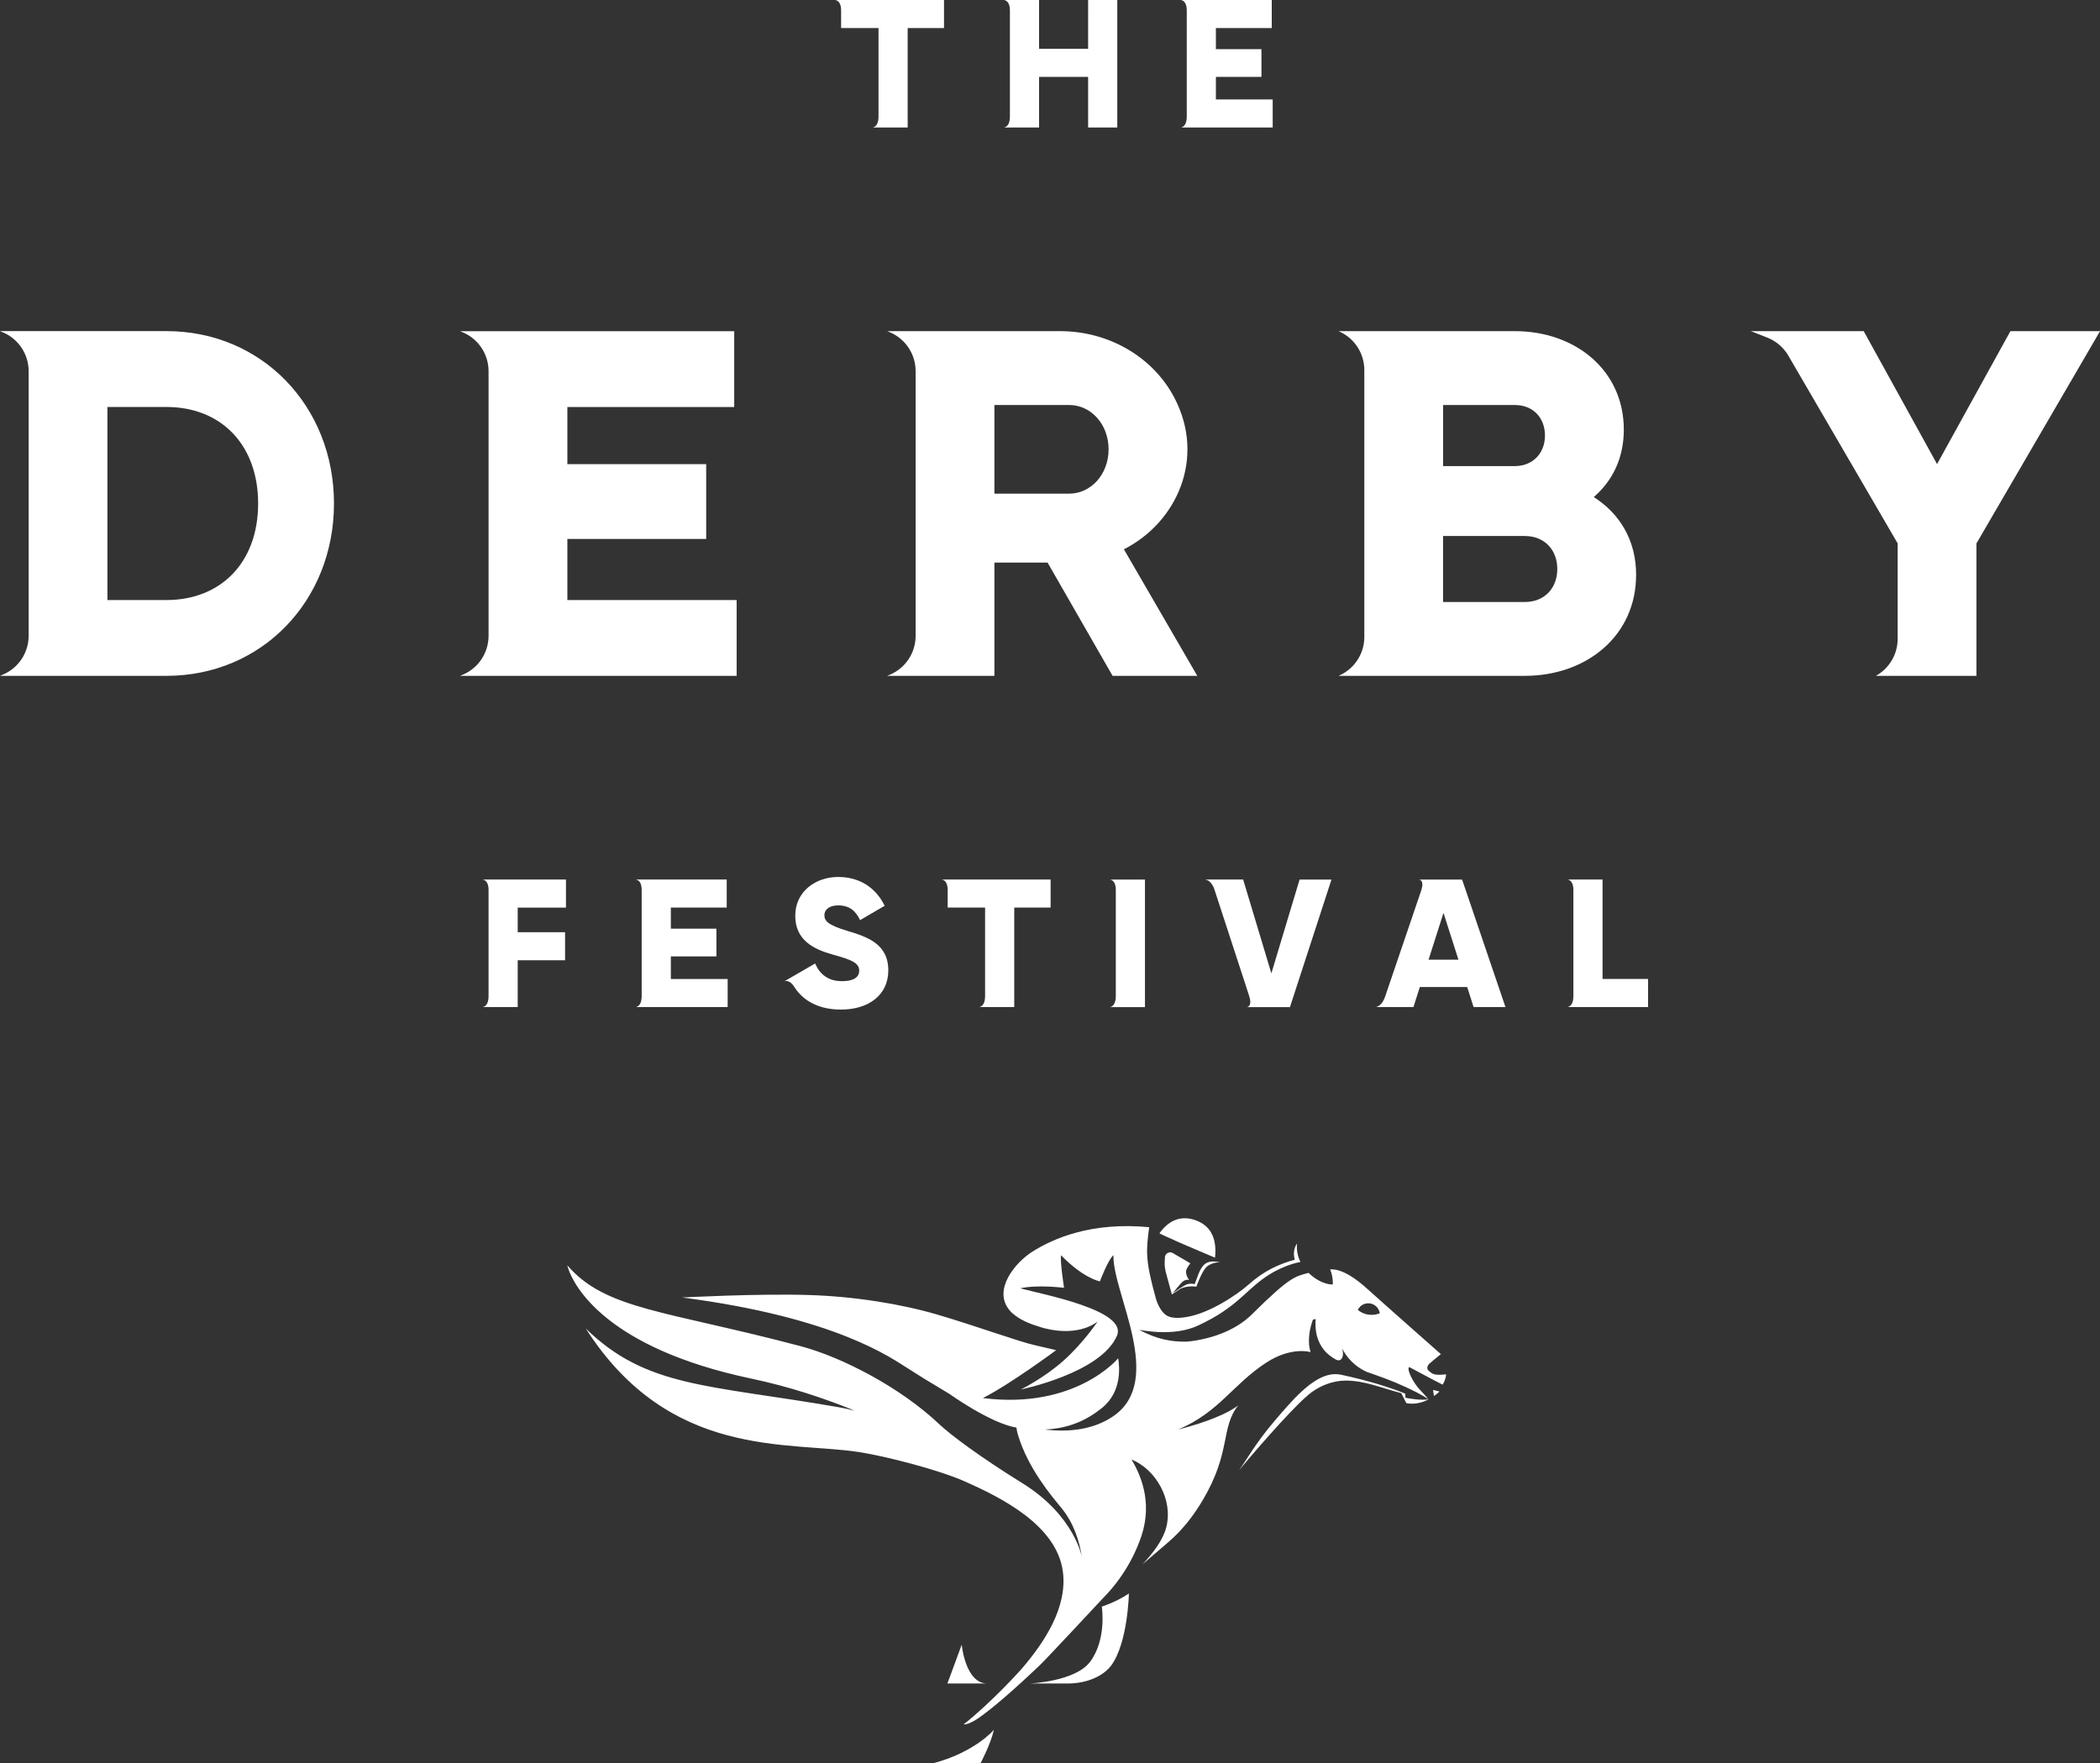
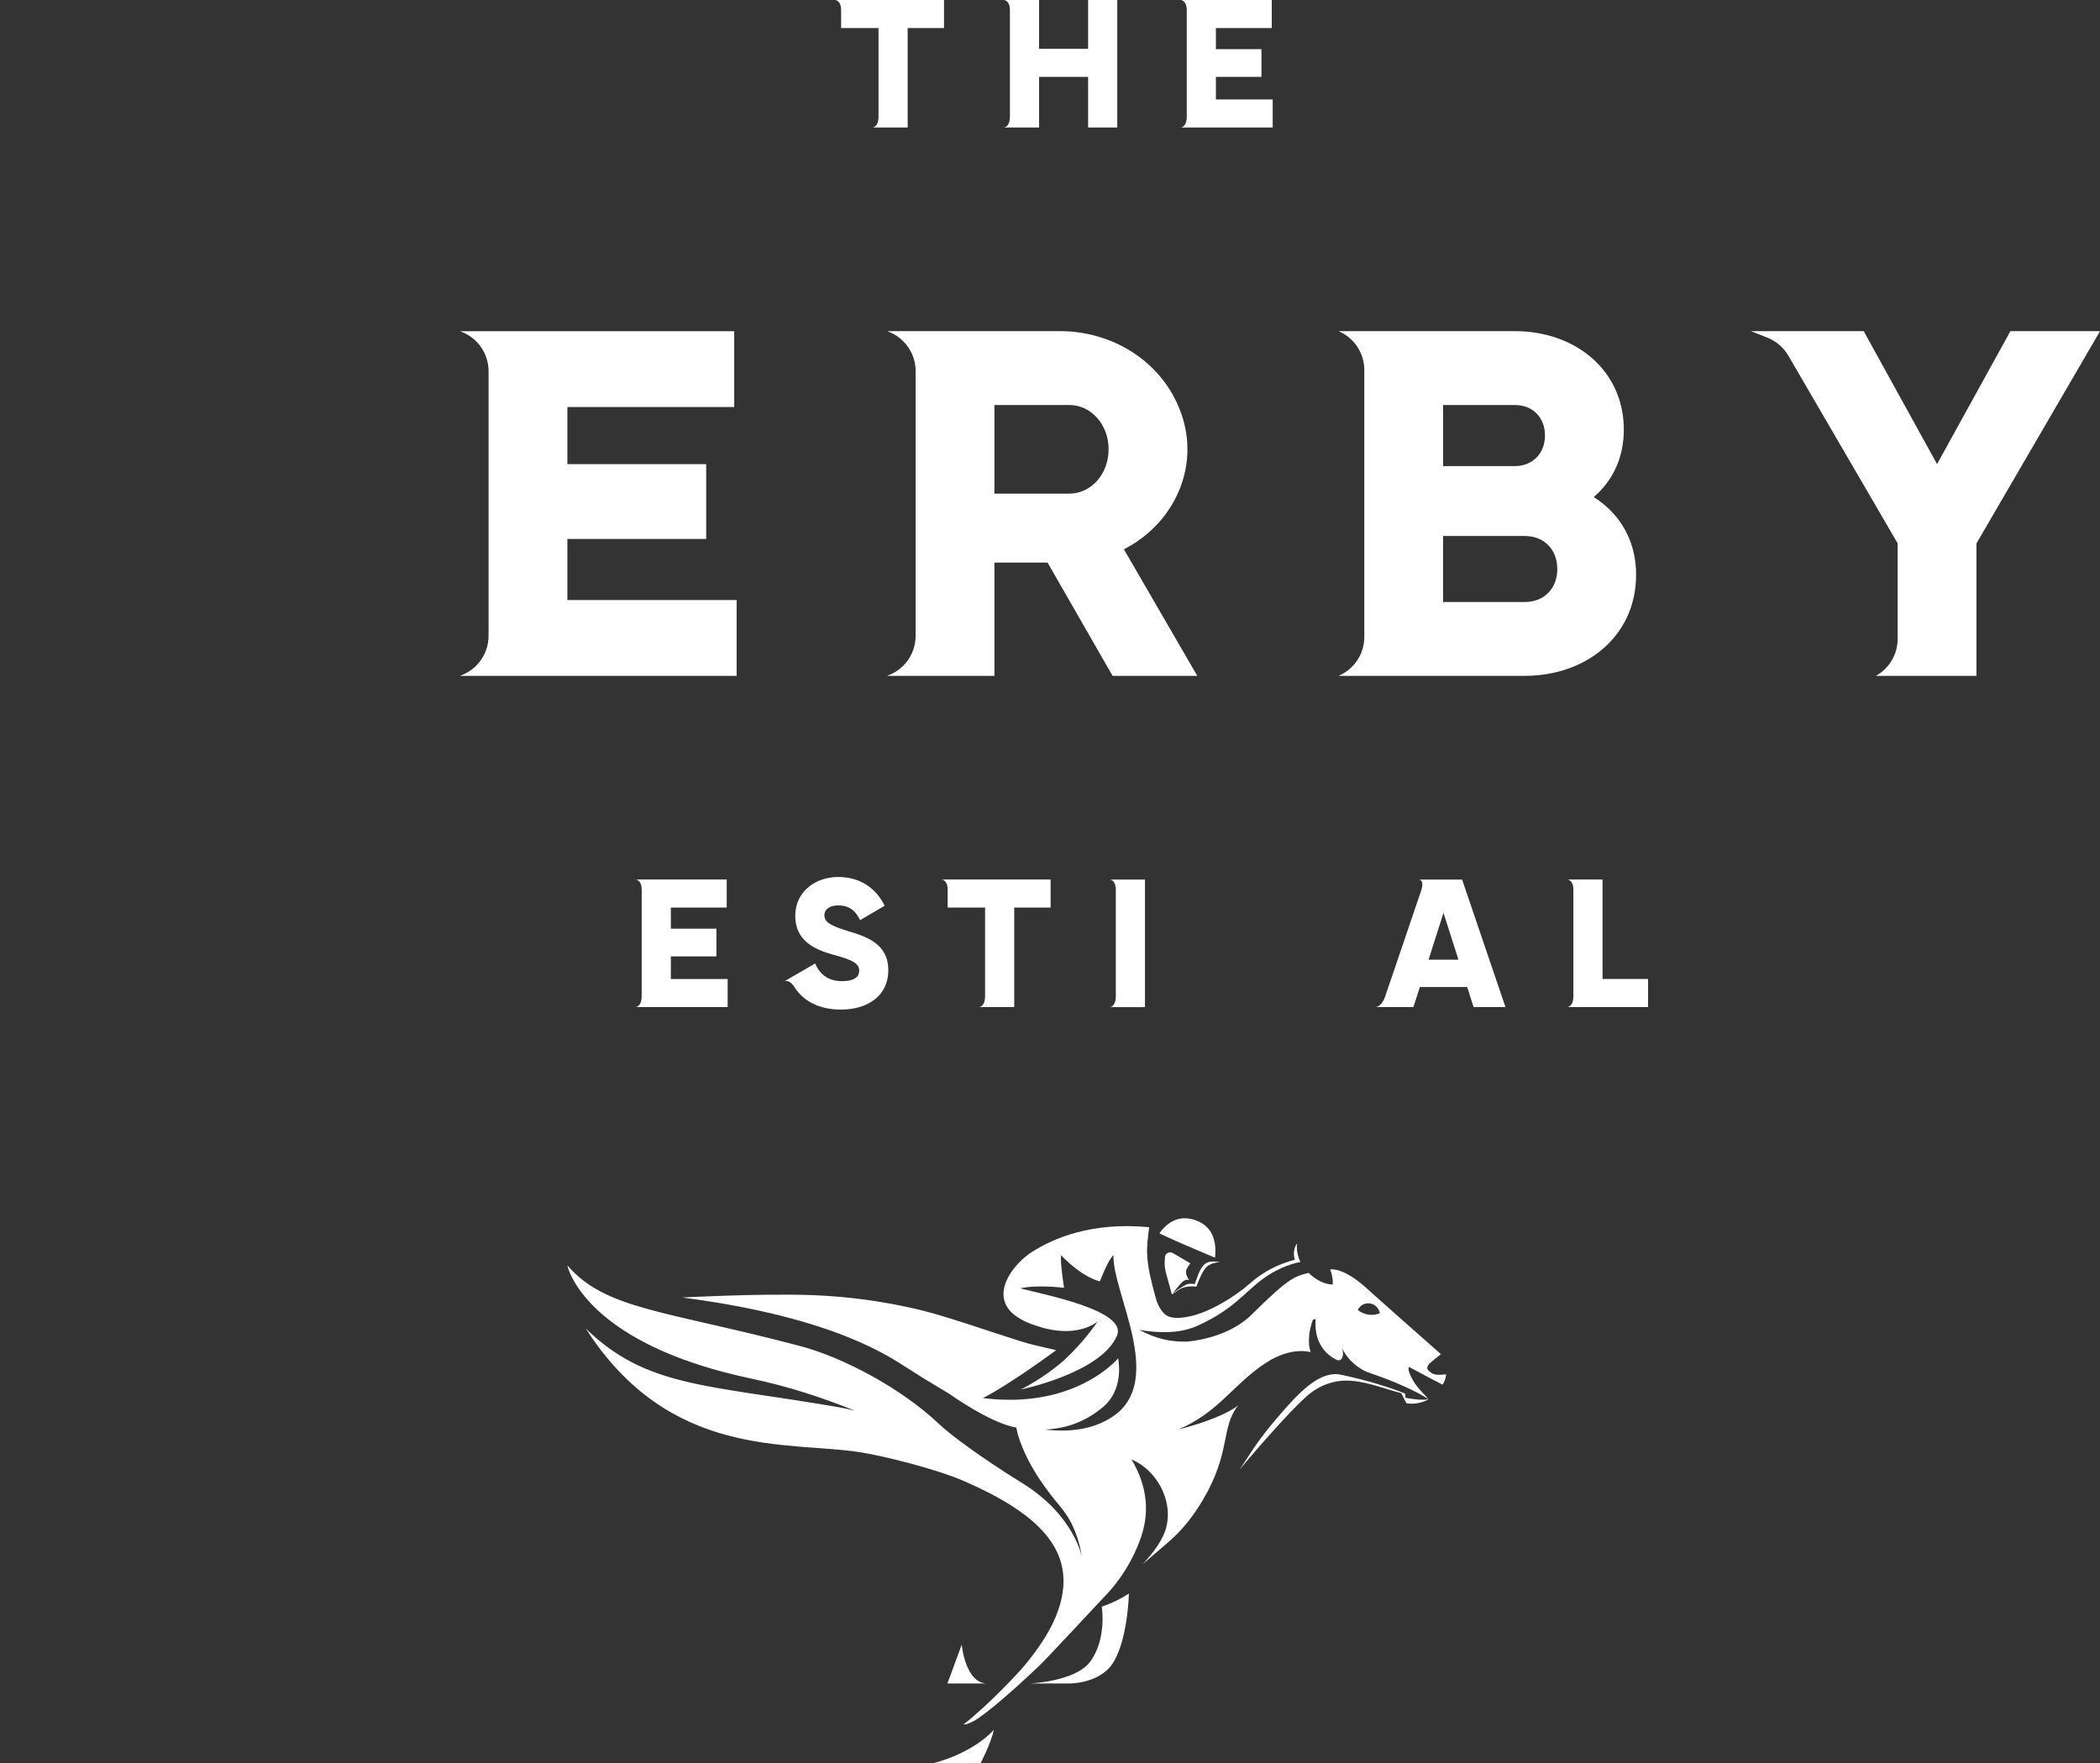
<svg xmlns="http://www.w3.org/2000/svg" id="Layer_2" data-name="Layer 2" viewBox="0 0 630.99 529.9">
  <rect x="0" y="0" width="630.99" height="529.9" fill="#333333" stroke="none" />
  <defs>
    <style>
      .cls-1 {
        fill: #fff;
      }
    </style>
  </defs>
  <g id="svg2">
    <g>
      <g>
        <path class="cls-1" d="m315.68,272.73h-10.93v29.9h-10.59s1.83,0,1.83-3.36v-26.54h-11.24v-5.29c0-3.14-1.83-3.14-1.83-3.14h32.76v8.43Z" />
        <path class="cls-1" d="m218.64,294.19v8.43h-27.66s1.83,0,1.83-3.36v-31.83c0-3.14-1.83-3.14-1.83-3.14h27.38v8.43h-16.79v6.35h13.69v8.33h-13.69v6.79h17.07Z" />
        <path class="cls-1" d="m333.44,264.3s1.83,0,1.83,3.14v31.84c0,3.35-1.83,3.36-1.83,3.36h10.59v-38.33h-10.59Z" />
        <path class="cls-1" d="m481.52,294.18v-29.89h-10.59s1.82,0,1.83,3.13v31.85c0,3.35-1.83,3.35-1.83,3.35h24.27v-8.44h-13.68Z" />
-         <path class="cls-1" d="m390.49,264.3l-8.48,28.19-8.48-28.19h-11.43s1.83,0,2.85,3.14l9.57,29.33.82,2.53c.41,1.27.4,2.05.23,2.54-.27.79-.97.8-.97.8h12.99s0-.01,0-.01l.26-.79,12.22-37.53h-9.58Z" />
-         <path class="cls-1" d="m170.06,272.73v-8.43h-21.06s-4.03,0-4.03,0c0,0,1.83,0,1.83,3.14v31.83c0,3.36-1.83,3.36-1.83,3.36h10.59v-14.07h14.23v-8.43h-14.23v-7.39h14.51Z" />
        <path class="cls-1" d="m254.61,279.73c-5.97-1.81-6.9-3.01-6.9-4.76,0-1.53,1.37-2.9,4.1-2.9,3.5,0,5.31,1.7,6.62,4.43l7.39-4.32c-2.79-5.64-7.72-8.65-14.01-8.65-6.62,0-12.86,4.27-12.86,11.66s5.58,10.07,11.28,11.66c5.75,1.59,7.94,2.52,7.94,4.87,0,1.48-1.04,3.12-5.2,3.12s-6.68-2.13-8.05-5.31l-4.82,2.79h0s-4.48,2.6-4.48,2.6c0,0,1.53-.88,3.18,1.85h0c2.64,4.03,7.28,6.61,13.88,6.61,8.32,0,14.23-4.38,14.23-11.77,0-8.1-6.51-10.13-12.32-11.88Z" />
        <g>
          <path class="cls-1" d="m382.41,29.89v8.43h-27.65s1.83,0,1.83-3.36V3.14c0-3.14-1.83-3.14-1.83-3.14h27.37v8.43h-16.79v6.35h13.69v8.32h-13.69v6.79h17.06Z" />
          <path class="cls-1" d="m335.71,0v38.31h-8.76v-15.21h-14.74v15.21h-10.59s1.83,0,1.83-3.36V3.14c0-3.14-1.83-3.14-1.83-3.14h10.59v14.67h14.74V0h8.76Z" />
          <path class="cls-1" d="m283.65,8.43h-10.92v29.89h-10.59s1.83,0,1.83-3.36V8.43h-11.24V3.14c0-3.14-1.83-3.14-1.83-3.14h32.75v8.43Z" />
        </g>
        <g>
-           <path class="cls-1" d="m100.35,151.3c0,29.3-21.75,51.79-50.31,51.79H0l.84-.36c4.71-1.98,7.77-6.59,7.77-11.7v-79.48c0-5.14-3.1-9.77-7.85-11.73l-.76-.32h50.04c28.56,0,50.31,22.49,50.31,51.79Zm-22.79,0c0-17.76-11.25-29-27.52-29h-17.76v58.01h17.76c16.28,0,27.52-11.25,27.52-29Z" />
          <path class="cls-1" d="m221.34,180.31v22.79h-83.12l.83-.35c4.7-1.99,7.75-6.59,7.75-11.69v-79.51c0-5.13-3.09-9.76-7.83-11.72l-.74-.31h82.38v22.79h-50.13v17.16h41.71v22.49h-41.71v18.35h50.87Z" />
          <path class="cls-1" d="m314.75,169.06h-15.96v34.03h-32.21l.81-.34c4.69-1.99,7.73-6.59,7.73-11.68v-79.54c0-5.12-3.08-9.75-7.81-11.72l-.72-.3h51.98c14.18,0,27.67,7.41,34.27,19.96,9.52,18.11.82,37.51-15.14,45.59l22.05,38.03h-25.45l-19.53-34.03Zm-15.96-20.72h22.47c6.51,0,11.84-5.77,11.84-13.32s-5.33-13.32-11.84-13.32h-22.47v26.63Z" />
          <path class="cls-1" d="m491.6,172.76c0,18.35-14.95,30.33-33.44,30.33h-55.96l.43-.2c4.46-2.09,7.31-6.57,7.31-11.49v-80.2c0-4.96-2.89-9.46-7.39-11.53l-.34-.16h53c18.05,0,32.7,11.69,32.7,29.59,0,8.58-3.4,15.39-9.03,20.27,7.69,4.88,12.73,12.87,12.73,23.38Zm-57.99-51.05v18.35h21.58c5.33,0,9.03-3.85,9.03-9.17s-3.55-9.18-9.03-9.18h-21.58Zm34.31,49.27c0-5.77-3.85-9.91-9.77-9.91h-24.55v19.83h24.55c5.92,0,9.77-4.14,9.77-9.91Z" />
          <path class="cls-1" d="m593.86,163.29v39.8h-30.21,0c4.03-2.24,6.54-6.49,6.54-11.1v-28.71l-32.84-56.4c-1.44-2.47-3.67-4.38-6.33-5.43l-4.95-1.94h33.92l22.04,39.95,22.04-39.95h26.93l-37.13,63.78Z" />
        </g>
        <path class="cls-1" d="m439.31,264.31h-12.99s.7,0,.96.8c.16.49.16,1.27-.27,2.54l-.12.36-5.42,15.94-5.29,15.55c-.92,2.7-2.4,3.07-2.79,3.12h11.31l1.92-6.02h14.23l1.92,6.02h9.58l-13.03-38.32Zm-10.07,24.08l4.49-14.07,4.49,14.07h-8.98Z" />
      </g>
      <g>
        <g>
          <path class="cls-1" d="m422.31,420.05s0-.03,0-.04c-.05-.43-.08-.84-.09-1.24-4.87-1.95-11.34-3.98-19.31-5.67-5.22-1.11-10.54,3.21-16.19,9.57-5.65,6.36-8.26,9.75-11.83,15.28-.82,1.27-1.63,2.5-2.53,3.76,0,0,0,0,0,.01,7.49-8.92,17.71-20.47,21.87-23.45,2.72-1.95,6.24-3.35,9.87-3.4,5.74-.08,10.84,2.17,16.93,3.77l1.55,3.02h0c1.19.21,3.03.29,5.2-.49.43-.15,1.02-.45,1.48-.68-2.32.4-5.93-.26-6.93-.45Z" />
          <path class="cls-1" d="m352.84,372.7c.9.4,1.88.82,2.88,1.25,1,.43,2.01.87,2.99,1.28.49.21.97.41,1.43.61,1.38.59,2.62,1.11,3.5,1.49.38.16.67.28.91.38.29.12.48.2.51.21,0,0,.02,0,.02,0,.04-.4.08-.84.1-1.3.02-.47.02-.96,0-1.46-.02-.32-.04-.64-.08-.97-.12-.98-.35-1.98-.77-2.95-.56-1.28-1.46-2.49-2.85-3.44-.56-.38-1.19-.72-1.92-1-.74-.29-1.44-.48-2.11-.6-.67-.11-1.3-.15-1.9-.11-.45.03-.88.09-1.29.18-.82.19-1.57.49-2.24.88-.34.19-.65.4-.95.62-1.19.89-2.09,1.97-2.69,2.84.26.16,1.01.52,2.05.99.7.32,1.53.68,2.43,1.08Z" />
          <path class="cls-1" d="m430.18,412.6c-.36-.21-.65-.46-.96-.75-.65-.61-.3-1.5.21-2.02.27-.28,1.97-1.67,3.49-2.89,0,0,.02-.01.03-.02,0,0-18.7-16.5-22.06-19.57-3.11-2.84-7.55-6.16-11.22-5.9.98,2.39.79,4.53.79,4.53,0,0-3.37.27-7.28-3.49-3.98,1.13-5.33.87-17.06,12.51-5.05,5.01-12.78,7.54-19.52,8.16-4.98.09-9.18-.84-14.27-3.53.4.05.99.15,1.75.26,1.38.19,3.3.41,5.47.42,1.04,0,2.13-.03,3.25-.14,1.87-.18,3.82-.56,5.72-1.25.22-.08.43-.16.65-.25,0,0,0,0,0,0,.34-.14.67-.28,1-.44.62-.29,1.21-.58,1.78-.86,0,0-.01,0-.02,0,.65-.33,1.35-.69,2.04-1.07,0,0,0,0,0,0,.08-.04.15-.08.22-.12.09-.05.18-.1.26-.15,0,0,0,0,0,0,8.36-4.76,10.92-9.27,16.86-12.98,5.15-3.22,9.43-3.82,9.43-3.82h0c-1.47-2.99-.99-5.58-.99-5.58,0,0-1.59,1.9-.69,4.89-4.88,1.34-9.26,3.34-13.84,7.42-3.57,3.18-11.96,8.76-18.8,9.81-.72.11-4.11.76-6.06-.59-1.95-1.35-2.96-4.52-3.1-5.17-3.24-11.63-2.86-14.3-1.96-21.24-17.34-1.66-28.74,3.35-35.07,7.33-5.11,3.21-11.94,11.38-7,17.48.65.85,1.07,1.12,1.86,1.76,1.03.77,2.29,1.5,3.85,2.15.43.18.85.35,1.27.5,1.75.57,2.98,1.01,4.09,1.26,10.4,2.47,15.52-2.16,15.52-2.16,0,0-4.16,6.27-10.07,11.61-5.92,5.34-13.02,8.84-13.02,8.84,0,0,24.09-4.92,28.89-16.17,3.23-7.56-21.72-12.3-29.09-14.23,5.18-1.18,13.19-.16,13.19-.16,0,0-1.2-7.62-.92-9.79,6.95,7.11,11.69,7.84,11.69,7.84,0,0,2.56-6.73,4.07-7.84-.32,11.34,15.67,37.69-.09,48.4-6,4.08-13.36,4.83-20.53,3.97,7.17-.3,12.56-2.75,17.19-6.49,6.26-5.07,5.16-12.83,4.86-14.92,0,0-12.78,15.5-40.65,11.96,8.34-4.25,22.01-14.39,22.01-14.39l-6.42-1.5c-4.66-1.02-17.78-5.81-29.21-9.17-10.82-3.18-24.8-5.47-38.53-5.9-15.61-.49-38.22.74-38.22.74,46.46,6.03,62.88,18.25,67.97,21.4,1.18.73,2.84,1.78,4.68,2.95.05.03.1.07.15.1.18.11.36.22.55.32l6.99,4.22s12.17,8.75,20.09,10.11c.2,1.36.51,2.31.51,2.31,3.05,10.05,10.11,18.3,12.89,21.68,3.81,4.64,5.45,9.78,6.31,15.01,0,0-2.19-12.57-17.93-22.31-12.78-7.91-21.69-14.62-24.89-17.65-11.65-11.08-29.3-20.23-41.75-23.52-40.64-10.75-58.57-10.91-70.08-24.29,0,0,.08.39.32,1.1,1.64,4.74,10.82,23.65,55.04,32.96,11,2.32,21.43,5.72,31.04,9.63-1.68-.43-3.36-.79-5.04-1.08-39.21-6.79-57.63-5.85-75.81-23.62,25.19,39.37,60.87,33.83,82.13,37.13,7.78,1.2,23.79,5.27,31.86,8.86,10.92,4.86,27.52,13.15,29.36,27.03,1.45,10.92-5.71,21.49-12.48,29.36,0,0-8.83,9.89-17.35,16.59,0,0,1.37.23,4.52-1.93,4.42-3.05,11.38-9.18,18.63-16.11h0s0,0,0,0c1.89-1.81,18.86-20.03,18.86-20.03,7.17-7.24,10.32-15.19,11.45-18.62,3.47-10.56-.58-18.81-3-22.93,7.19,2.93,12.58,11.95,10.45,20.37-.95,3.73-3.87,7.67-7.16,11.15l7.86-6.75c4.14-3.56,7.5-7.89,10.28-12.59,8.61-14.57,5.27-21.65,10.62-28.42-2.96,2.33-9.4,5.05-18.04,7.25,12.29-5.19,16.39-13.53,26.43-20.08,7.63-4.98,13.36-3.19,13.36-3.19-.24-.75-.39-1.52-.46-2.29-.06-1.28-.05-1.71.09-3.15.21-1.59.64-3.09,1.08-4.31-.52.1,1.36-.3.83-.17-.1,1.12-.11,2.47.13,3.89.15.9.36,1.8.81,2.79.49,1.14,1.18,2.25,2.17,3.29.84.84,1.95,1.63,2.74,2.06.15.08.31.16.46.24,1.46.59,2.35-1.09,1.66-3.42,2.61,5.22,7.42,7.03,7.42,7.03h0c3.68,1.29,7.7,2.69,11.54,4.49,2.38,1.12,4.91,2.29,7.01,3.79-.81-.96-1.69-1.93-2.58-2.86-2.07-2.16-4.14-6.29-3.26-6.89,1.82.99,4.4,2.37,7.14,3.8.95.5,1.92,1,2.89,1.49.47-.72.95-1.75,1.07-3.1-2.43.29-3.55.1-4.32-.33Zm-16.13-17.78c-2.18.67-4.43.15-6.07-1.19.4-.85,1.15-1.54,2.12-1.84,1.84-.57,3.8.46,4.37,2.31.05.18.09.36.12.53-.17.07-.35.14-.54.2Z" />
          <path class="cls-1" d="m357.68,379.63l-.14-.08-5.3-3.1s0,.01-.01.02c-.18-.08-.37-.13-.58-.14-.86-.04-1.58.63-1.62,1.48l-.08,1.58c-.07,1.8.5,3.48.87,4.85l1.23,4.51c0,.05.05.22.06.23l2.31-1.53c.27-.18.56-.33.87-.44,2.28-.75,4.19-.35,4.19-.35,0,0,1.53-4.51,3.06-5.95,1.53-1.45,4.14-1.42,4.14-1.42-1.37-.16-2.82-.52-4.29.3-1.49.83-2.39,3.53-2.39,3.53l-1.03,2.76s-.4-.11-.96-.13c-.47-.01-1.04.04-1.59.28-.5.22-2.1,1.25-2.1,1.25,0,0-1.21.83-1.93,1.32.61-.78,2.04-2.59,2.84-3.34,1.08-1,2.09-.63,2.09-.63,0,0-1.49-1.81-.74-3.34.37-.75,1.09-1.67,1.09-1.67Z" />
-           <path class="cls-1" d="m430.85,419.51c.79-.51,1.67-1.36,1.67-1.36l-1.92-.48.26,1.84Z" />
        </g>
        <g>
          <path class="cls-1" d="m284.67,505.89l4.3-11.67s1.08,11.67,7.67,11.67h-11.97Z" />
          <path class="cls-1" d="m309.34,505.89h11.44c5.88,0,10.81-2.27,13.15-5.48,4.98-6.83,5.27-21.56,5.27-21.56-2.02,1.35-4.55,2.7-8.14,3.94,0,0,1.57,9.79-3.53,16.59-4.48,5.97-18.2,6.51-18.2,6.51Z" />
          <path class="cls-1" d="m280.23,529.9h14.37s3.06-5.73,4.05-10.13c0,.1-5.85,6.87-18.42,10.13Z" />
        </g>
      </g>
    </g>
  </g>
</svg>